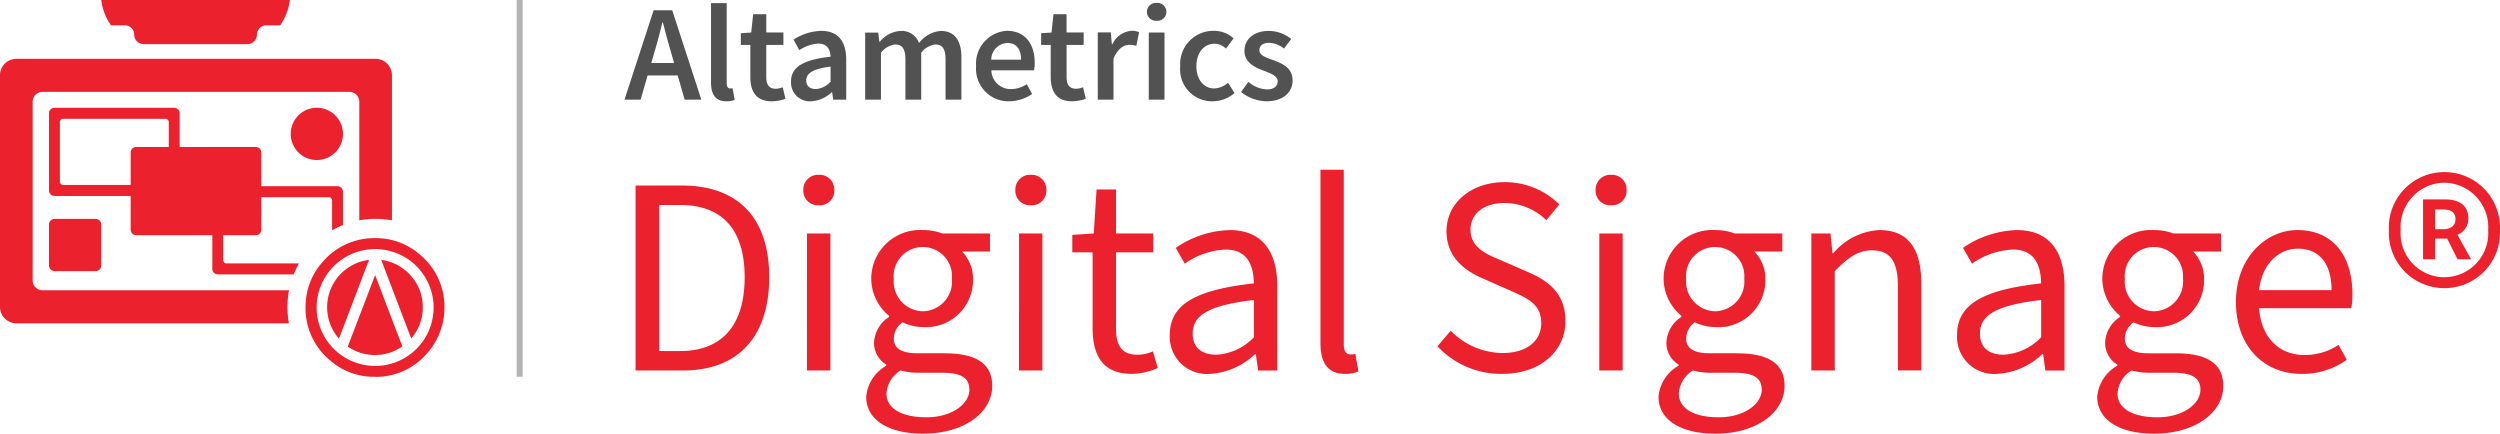
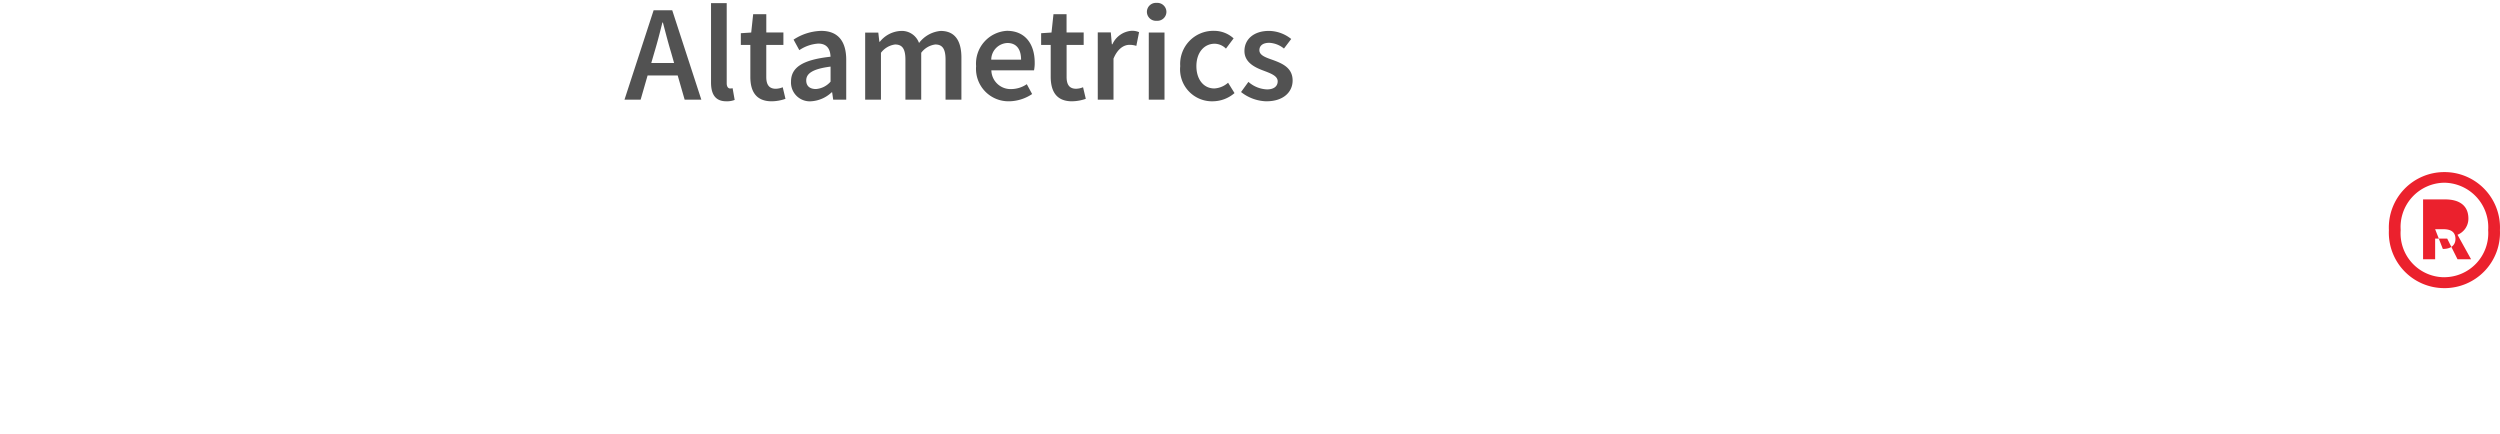
<svg xmlns="http://www.w3.org/2000/svg" width="240.875" height="41.781" viewBox="0 0 240.875 41.781">
  <g transform="translate(5682.289 5362)">
-     <path d="M36.112,36.3q-.141,0-.283,0a6.354,6.354,0,0,1-3.99-1.548,6.522,6.522,0,0,1-2.388-5.456A6.33,6.33,0,0,1,31,25.339a6.539,6.539,0,0,1,5.44-2.387A6.371,6.371,0,0,1,40.422,24.5a6.512,6.512,0,0,1,2.4,4.959,6.626,6.626,0,0,1-1.559,4.452,6.5,6.5,0,0,1-5.043,2.4Zm-2.205-1.508A5.629,5.629,0,1,0,36.188,24h-.044a5.635,5.635,0,0,0-5.635,5.536h0a5.629,5.629,0,0,0,3.4,5.26Zm-.4-1.4h0q.662-1.729,1.321-3.446c.438-1.145.875-2.29,1.315-3.446l2.624,6.877a4.621,4.621,0,0,1-5.26.013Zm-1.651-5.518a4.561,4.561,0,0,1,1.91-2.222,4.5,4.5,0,0,1,1.792-.614l-2.9,7.589a4.593,4.593,0,0,1-.8-4.754Zm4.875-2.835a4.569,4.569,0,0,1,2.858,1.527,4.463,4.463,0,0,1,1.148,3.008,4.517,4.517,0,0,1-1.117,3.037Zm-8.89,6.115Zm0,0H1.574A1.586,1.586,0,0,1,0,29.564V7.258A1.586,1.586,0,0,1,1.574,5.665H36.192a1.585,1.585,0,0,1,1.573,1.594V21.231a8.589,8.589,0,0,0-3.147,0V9.807a.951.951,0,0,0-.944-.956H4.091a.951.951,0,0,0-.944.956V27.013a.951.951,0,0,0,.944.956H27.848a8.588,8.588,0,0,0-.007,3.186Zm-6.859-4.721a.528.528,0,0,1-.524-.531V22.66H13.113a.528.528,0,0,1-.524-.531V18.882H5.245a.528.528,0,0,1-.524-.531V10.916a.528.528,0,0,1,.524-.531h11.54a.528.528,0,0,1,.525.531v3.247h7.343a.528.528,0,0,1,.524.531v3.246H32.52a.528.528,0,0,1,.524.531v3.218a8.488,8.488,0,0,0-1.049.5V19.32A.317.317,0,0,0,31.681,19h-6.5v3.128a.528.528,0,0,1-.524.531H21.506v2.4a.317.317,0,0,0,.315.319h6.989a8.483,8.483,0,0,0-.512,1.062H20.981ZM5.77,11.766V17.5a.317.317,0,0,0,.315.319H12.59V14.692a.528.528,0,0,1,.524-.531h3.147V11.766a.317.317,0,0,0-.315-.319H6.084A.317.317,0,0,0,5.77,11.766Zm-.5,14.355a.551.551,0,0,1-.551-.551V21.638a.551.551,0,0,1,.551-.551H9.205a.551.551,0,0,1,.551.551V25.57a.551.551,0,0,1-.551.551ZM28.01,12.9a2.518,2.518,0,1,1,2.518,2.518A2.518,2.518,0,0,1,28.01,12.9ZM13.84,4.251a.907.907,0,0,1-.906-.907.908.908,0,0,0-.907-.906H10.693A5.371,5.371,0,0,1,9.756,0H27.93a5.376,5.376,0,0,1-.937,2.438H25.659a.908.908,0,0,0-.907.906.908.908,0,0,1-.907.907Z" transform="translate(-5682.289 -5362)" fill="#eb212d" />
-     <path d="M0,0H.579V36.3H0Z" transform="translate(-5632.51 -5362)" fill="#b3b3b3" />
    <g transform="translate(-5622.119 -5361.725)">
-       <path d="M4.32-14.833H8.884c5.379,0,8.313-3.314,8.313-8.992,0-5.651-2.934-8.829-8.422-8.829H4.32ZM6.6-16.708V-30.78h2.01c4.157,0,6.221,2.472,6.221,6.955,0,4.51-2.065,7.118-6.221,7.118Zm14.236,1.875h2.255v-13.2H20.838Zm1.141-15.92a1.4,1.4,0,0,0,1.494-1.467,1.419,1.419,0,0,0-1.494-1.467,1.419,1.419,0,0,0-1.494,1.467A1.4,1.4,0,0,0,21.979-30.753ZM32-8.748c4.1,0,6.683-2.119,6.683-4.591,0-2.173-1.549-3.151-4.618-3.151H31.514c-1.766,0-2.309-.6-2.309-1.413a1.928,1.928,0,0,1,.842-1.576A4.5,4.5,0,0,0,32-19.017a4.531,4.531,0,0,0,4.836-4.591,3.745,3.745,0,0,0-1.06-2.69h2.69v-1.739H33.878A5.272,5.272,0,0,0,32-28.362a4.7,4.7,0,0,0-4.972,4.7A4.674,4.674,0,0,0,28.743-20.1v.109A3.093,3.093,0,0,0,27.3-17.55,2.437,2.437,0,0,0,28.472-15.4v.109a3.812,3.812,0,0,0-1.929,2.988C26.543-10.024,28.77-8.748,32-8.748Zm0-11.791a2.867,2.867,0,0,1-2.8-3.124,2.8,2.8,0,0,1,2.8-3.07,2.819,2.819,0,0,1,2.8,3.07A2.867,2.867,0,0,1,32-20.538Zm.326,10.215c-2.391,0-3.831-.869-3.831-2.282a2.781,2.781,0,0,1,1.358-2.228,6.429,6.429,0,0,0,1.712.217h2.255c1.739,0,2.662.408,2.662,1.63C36.486-11.627,34.829-10.323,32.329-10.323Zm8.938-4.51h2.255v-13.2H41.267Zm1.141-15.92A1.4,1.4,0,0,0,43.9-32.22a1.419,1.419,0,0,0-1.494-1.467,1.419,1.419,0,0,0-1.494,1.467A1.4,1.4,0,0,0,42.408-30.753Zm9.726,16.246a6.144,6.144,0,0,0,2.5-.571l-.462-1.6a3.578,3.578,0,0,1-1.521.326c-1.494,0-2.038-.924-2.038-2.527v-7.335H54.2v-1.82H50.613v-4.238H48.738l-.272,4.238L46.4-27.9v1.684h1.956v7.281C48.358-16.3,49.309-14.507,52.134-14.507Zm7.525,0a6.829,6.829,0,0,0,4.347-1.9h.081l.217,1.576h1.847v-8.123c0-3.26-1.386-5.406-4.591-5.406a9.571,9.571,0,0,0-5.189,1.712l.869,1.521a7.358,7.358,0,0,1,3.939-1.358c2.146,0,2.69,1.6,2.717,3.26-5.651.625-8.1,2.038-8.1,4.972A3.578,3.578,0,0,0,59.659-14.507Zm.625-1.847c-1.277,0-2.282-.571-2.282-2.038,0-1.712,1.44-2.717,5.9-3.233v3.586A5.4,5.4,0,0,1,60.284-16.354Zm12.388,1.847a2.858,2.858,0,0,0,1.3-.245l-.3-1.684a1.6,1.6,0,0,1-.462.054c-.353,0-.652-.245-.652-.951V-34.176H70.309V-17.5C70.309-15.594,70.988-14.507,72.672-14.507Zm15.159,0c3.749,0,6.085-2.255,6.085-5.08,0-2.635-1.6-3.885-3.668-4.754L87.7-25.455c-1.386-.571-2.934-1.223-2.934-2.934,0-1.576,1.3-2.581,3.287-2.581a5.789,5.789,0,0,1,4.021,1.657l1.25-1.521a7.434,7.434,0,0,0-5.27-2.146c-3.233,0-5.6,2.01-5.6,4.727,0,2.635,1.929,3.885,3.586,4.591l2.581,1.141c1.657.734,2.961,1.3,2.961,3.124,0,1.712-1.386,2.88-3.722,2.88a7.083,7.083,0,0,1-5-2.146l-1.277,1.494A8.368,8.368,0,0,0,87.832-14.507Zm9.345-.326h2.255v-13.2H97.177Zm1.141-15.92a1.4,1.4,0,0,0,1.494-1.467,1.419,1.419,0,0,0-1.494-1.467,1.419,1.419,0,0,0-1.494,1.467A1.4,1.4,0,0,0,98.318-30.753ZM108.343-8.748c4.1,0,6.683-2.119,6.683-4.591,0-2.173-1.549-3.151-4.618-3.151h-2.554c-1.766,0-2.309-.6-2.309-1.413a1.928,1.928,0,0,1,.842-1.576,4.5,4.5,0,0,0,1.956.462,4.531,4.531,0,0,0,4.836-4.591,3.745,3.745,0,0,0-1.06-2.69h2.69v-1.739h-4.591a5.272,5.272,0,0,0-1.875-.326,4.7,4.7,0,0,0-4.972,4.7,4.674,4.674,0,0,0,1.712,3.559v.109a3.093,3.093,0,0,0-1.44,2.445,2.437,2.437,0,0,0,1.168,2.146v.109a3.812,3.812,0,0,0-1.929,2.988C102.882-10.024,105.11-8.748,108.343-8.748Zm0-11.791a2.867,2.867,0,0,1-2.8-3.124,2.8,2.8,0,0,1,2.8-3.07,2.819,2.819,0,0,1,2.8,3.07A2.867,2.867,0,0,1,108.343-20.538Zm.326,10.215c-2.391,0-3.831-.869-3.831-2.282a2.781,2.781,0,0,1,1.358-2.228,6.429,6.429,0,0,0,1.712.217h2.255c1.739,0,2.662.408,2.662,1.63C112.825-11.627,111.168-10.323,108.669-10.323Zm8.938-4.51h2.255V-24.4c1.3-1.331,2.255-2.01,3.586-2.01,1.739,0,2.5,1.032,2.5,3.5v8.069H128.2V-23.2c0-3.369-1.25-5.162-4.048-5.162a6.224,6.224,0,0,0-4.428,2.228h-.081l-.19-1.9h-1.847Zm17.9.326a6.829,6.829,0,0,0,4.347-1.9h.082l.217,1.576H142v-8.123c0-3.26-1.386-5.406-4.591-5.406a9.571,9.571,0,0,0-5.189,1.712l.869,1.521a7.358,7.358,0,0,1,3.939-1.358c2.146,0,2.69,1.6,2.717,3.26-5.651.625-8.1,2.038-8.1,4.972A3.578,3.578,0,0,0,135.51-14.507Zm.625-1.847c-1.277,0-2.282-.571-2.282-2.038,0-1.712,1.44-2.717,5.9-3.233v3.586A5.4,5.4,0,0,1,136.135-16.354Zm14.48,7.607c4.1,0,6.683-2.119,6.683-4.591,0-2.173-1.549-3.151-4.618-3.151h-2.554c-1.766,0-2.309-.6-2.309-1.413a1.928,1.928,0,0,1,.842-1.576,4.5,4.5,0,0,0,1.956.462,4.531,4.531,0,0,0,4.836-4.591,3.745,3.745,0,0,0-1.059-2.69h2.69v-1.739h-4.591a5.272,5.272,0,0,0-1.875-.326,4.7,4.7,0,0,0-4.972,4.7,4.674,4.674,0,0,0,1.712,3.559v.109a3.093,3.093,0,0,0-1.44,2.445,2.437,2.437,0,0,0,1.168,2.146v.109a3.812,3.812,0,0,0-1.929,2.988C145.154-10.024,147.382-8.748,150.615-8.748Zm0-11.791a2.867,2.867,0,0,1-2.8-3.124,2.8,2.8,0,0,1,2.8-3.07,2.819,2.819,0,0,1,2.8,3.07A2.867,2.867,0,0,1,150.615-20.538Zm.326,10.215c-2.391,0-3.831-.869-3.831-2.282a2.781,2.781,0,0,1,1.358-2.228,6.429,6.429,0,0,0,1.712.217h2.255c1.739,0,2.662.408,2.662,1.63C155.1-11.627,153.44-10.323,150.941-10.323Zm13.882-4.184a7.29,7.29,0,0,0,4.374-1.358l-.788-1.44a5.817,5.817,0,0,1-3.314.978c-2.5,0-4.157-1.793-4.347-4.51h8.884a6.952,6.952,0,0,0,.109-1.331c0-3.8-1.929-6.194-5.3-6.194-3.016,0-5.922,2.635-5.922,6.928C158.52-17.061,161.291-14.507,164.823-14.507Zm-4.075-8.069c.272-2.527,1.9-3.994,3.749-3.994,2.01,0,3.233,1.386,3.233,3.994Z" transform="translate(-3.253 50.255)" fill="#eb212d" />
      <path d="M2.86-4.461c.276-.913.527-1.885.765-2.846h.05c.251.948.5,1.936.778,2.846l.3,1.054h-2.2ZM-.026.124H1.529L2.2-2.207H5.1L5.77.124H7.377L4.573-8.49H2.781ZM9.79.282a2.067,2.067,0,0,0,.8-.132l-.2-1.13a.913.913,0,0,1-.238.028c-.158,0-.329-.132-.329-.5V-9.177H8.311v7.641C8.311-.416,8.71.282,9.79.282Zm4.374,0a4.132,4.132,0,0,0,1.32-.238L15.22-1.071a1.854,1.854,0,0,1-.672.145c-.619,0-.913-.369-.913-1.13V-5.147h1.65v-1.2H13.637V-8.11H12.372l-.189,1.766-1,.066v1.13H12.1v3.084c0,1.4.558,2.346,2.06,2.346Zm3.771,0a3.149,3.149,0,0,0,2-.867h.047l.1.71h1.256V-3.71c0-1.805-.8-2.793-2.412-2.793a5.061,5.061,0,0,0-2.662.843l.554,1.014a3.686,3.686,0,0,1,1.823-.632c.882,0,1.16.579,1.185,1.265-2.658.29-3.808,1.013-3.808,2.4a1.813,1.813,0,0,0,.533,1.372,1.813,1.813,0,0,0,1.375.525ZM18.419-.9c-.54,0-.935-.251-.935-.83,0-.646.579-1.107,2.345-1.331v1.449A2.056,2.056,0,0,1,18.416-.9ZM23.163.124h1.521V-4.392a2.038,2.038,0,0,1,1.357-.8c.685,0,1,.4,1,1.461V.124h1.522V-4.392a2.012,2.012,0,0,1,1.357-.8c.672,0,.988.4.988,1.461V.124h1.528V-3.929c0-1.634-.633-2.569-2-2.569a2.939,2.939,0,0,0-2.083,1.163,1.759,1.759,0,0,0-1.792-1.16,2.734,2.734,0,0,0-1.98,1.037h-.053l-.1-.882H23.163ZM37.037.282a4.082,4.082,0,0,0,2.213-.7l-.515-.949a2.7,2.7,0,0,1-1.5.471A1.844,1.844,0,0,1,35.9-1.4a1.844,1.844,0,0,1-.578-1.3h4.11a3.53,3.53,0,0,0,.066-.738c0-1.805-.922-3.07-2.674-3.07A3.154,3.154,0,0,0,34.622-5.43a3.154,3.154,0,0,0-.77,2.329,3.126,3.126,0,0,0,.84,2.4,3.126,3.126,0,0,0,2.347.982Zm-1.727-4.01a1.622,1.622,0,0,1,1.555-1.607c.882,0,1.32.608,1.32,1.607ZM43.1.281a4.132,4.132,0,0,0,1.32-.238l-.264-1.115a1.854,1.854,0,0,1-.672.145c-.619,0-.913-.369-.913-1.13v-3.09h1.645v-1.2H42.567V-8.11H41.306l-.189,1.766-1,.066v1.13h.922v3.084c.009,1.4.557,2.347,2.059,2.347ZM45.574.124h1.516V-3.827c.4-.975,1.014-1.331,1.528-1.331a2.114,2.114,0,0,1,.672.1l.264-1.32a1.644,1.644,0,0,0-.738-.132,2.2,2.2,0,0,0-1.832,1.3h-.053l-.1-1.146H45.573Zm4.914,0h1.516V-6.345H50.489Zm.765-7.6a.867.867,0,0,0,.653-.225.867.867,0,0,0,.282-.632.869.869,0,0,0-.283-.637.869.869,0,0,0-.66-.229.869.869,0,0,0-.66.23.869.869,0,0,0-.277.639.867.867,0,0,0,.283.63.867.867,0,0,0,.652.224ZM56.641.281a3.23,3.23,0,0,0,2.108-.79l-.619-1A2.158,2.158,0,0,1,56.8-.956c-1.014,0-1.723-.856-1.723-2.148s.725-2.161,1.766-2.161a1.582,1.582,0,0,1,1.081.472l.738-.988a2.787,2.787,0,0,0-1.9-.726,3.191,3.191,0,0,0-2.368.988,3.191,3.191,0,0,0-.875,2.412,3.081,3.081,0,0,0,.8,2.4,3.081,3.081,0,0,0,2.326.99Zm5.191,0c1.634,0,2.516-.9,2.516-2,0-1.216-.975-1.634-1.858-1.963-.7-.246-1.344-.449-1.344-.961,0-.405.3-.71.948-.71a2.409,2.409,0,0,1,1.419.553l.7-.922A3.488,3.488,0,0,0,62.064-6.5c-1.449,0-2.357.8-2.357,1.936,0,1.08.962,1.568,1.819,1.885.685.264,1.383.5,1.383,1.037,0,.448-.329.778-1.028.778a2.878,2.878,0,0,1-1.792-.725l-.71.978a4.1,4.1,0,0,0,2.451.894Z" transform="translate(0.026 9.203)" fill="#525252" />
-       <path d="M242.543-8.78a5.344,5.344,0,0,0,3.881-1.644,5.344,5.344,0,0,0,1.482-3.946,5.344,5.344,0,0,0-1.482-3.948,5.345,5.345,0,0,0-3.881-1.643,5.339,5.339,0,0,0-3.865,1.654,5.339,5.339,0,0,0-1.471,3.937,5.338,5.338,0,0,0,1.471,3.937,5.338,5.338,0,0,0,3.865,1.652Zm0-1.05a4.228,4.228,0,0,1-3.087-1.357,4.228,4.228,0,0,1-1.113-3.183,4.269,4.269,0,0,1,1.115-3.189,4.269,4.269,0,0,1,3.085-1.378,4.291,4.291,0,0,1,3.1,1.376,4.291,4.291,0,0,1,1.13,3.193,4.245,4.245,0,0,1-1.13,3.184,4.245,4.245,0,0,1-3.1,1.351ZM240.5-11.564h1.163v-1.987h1.163l.992,1.986h1.306l-1.307-2.357a1.673,1.673,0,0,0,1.05-1.561c0-1.362-1.022-1.845-2.213-1.845H240.5Zm1.163-2.894v-1.9h.795c.848,0,1.163.369,1.163.937,0,.624-.454.965-1.216.965Z" transform="translate(-67.207 36.267)" fill="#eb212d" />
+       <path d="M242.543-8.78a5.344,5.344,0,0,0,3.881-1.644,5.344,5.344,0,0,0,1.482-3.946,5.344,5.344,0,0,0-1.482-3.948,5.345,5.345,0,0,0-3.881-1.643,5.339,5.339,0,0,0-3.865,1.654,5.339,5.339,0,0,0-1.471,3.937,5.338,5.338,0,0,0,1.471,3.937,5.338,5.338,0,0,0,3.865,1.652Zm0-1.05a4.228,4.228,0,0,1-3.087-1.357,4.228,4.228,0,0,1-1.113-3.183,4.269,4.269,0,0,1,1.115-3.189,4.269,4.269,0,0,1,3.085-1.378,4.291,4.291,0,0,1,3.1,1.376,4.291,4.291,0,0,1,1.13,3.193,4.245,4.245,0,0,1-1.13,3.184,4.245,4.245,0,0,1-3.1,1.351ZM240.5-11.564h1.163v-1.987h1.163l.992,1.986h1.306l-1.307-2.357a1.673,1.673,0,0,0,1.05-1.561c0-1.362-1.022-1.845-2.213-1.845H240.5Zm1.163-2.894h.795c.848,0,1.163.369,1.163.937,0,.624-.454.965-1.216.965Z" transform="translate(-67.207 36.267)" fill="#eb212d" />
    </g>
  </g>
</svg>